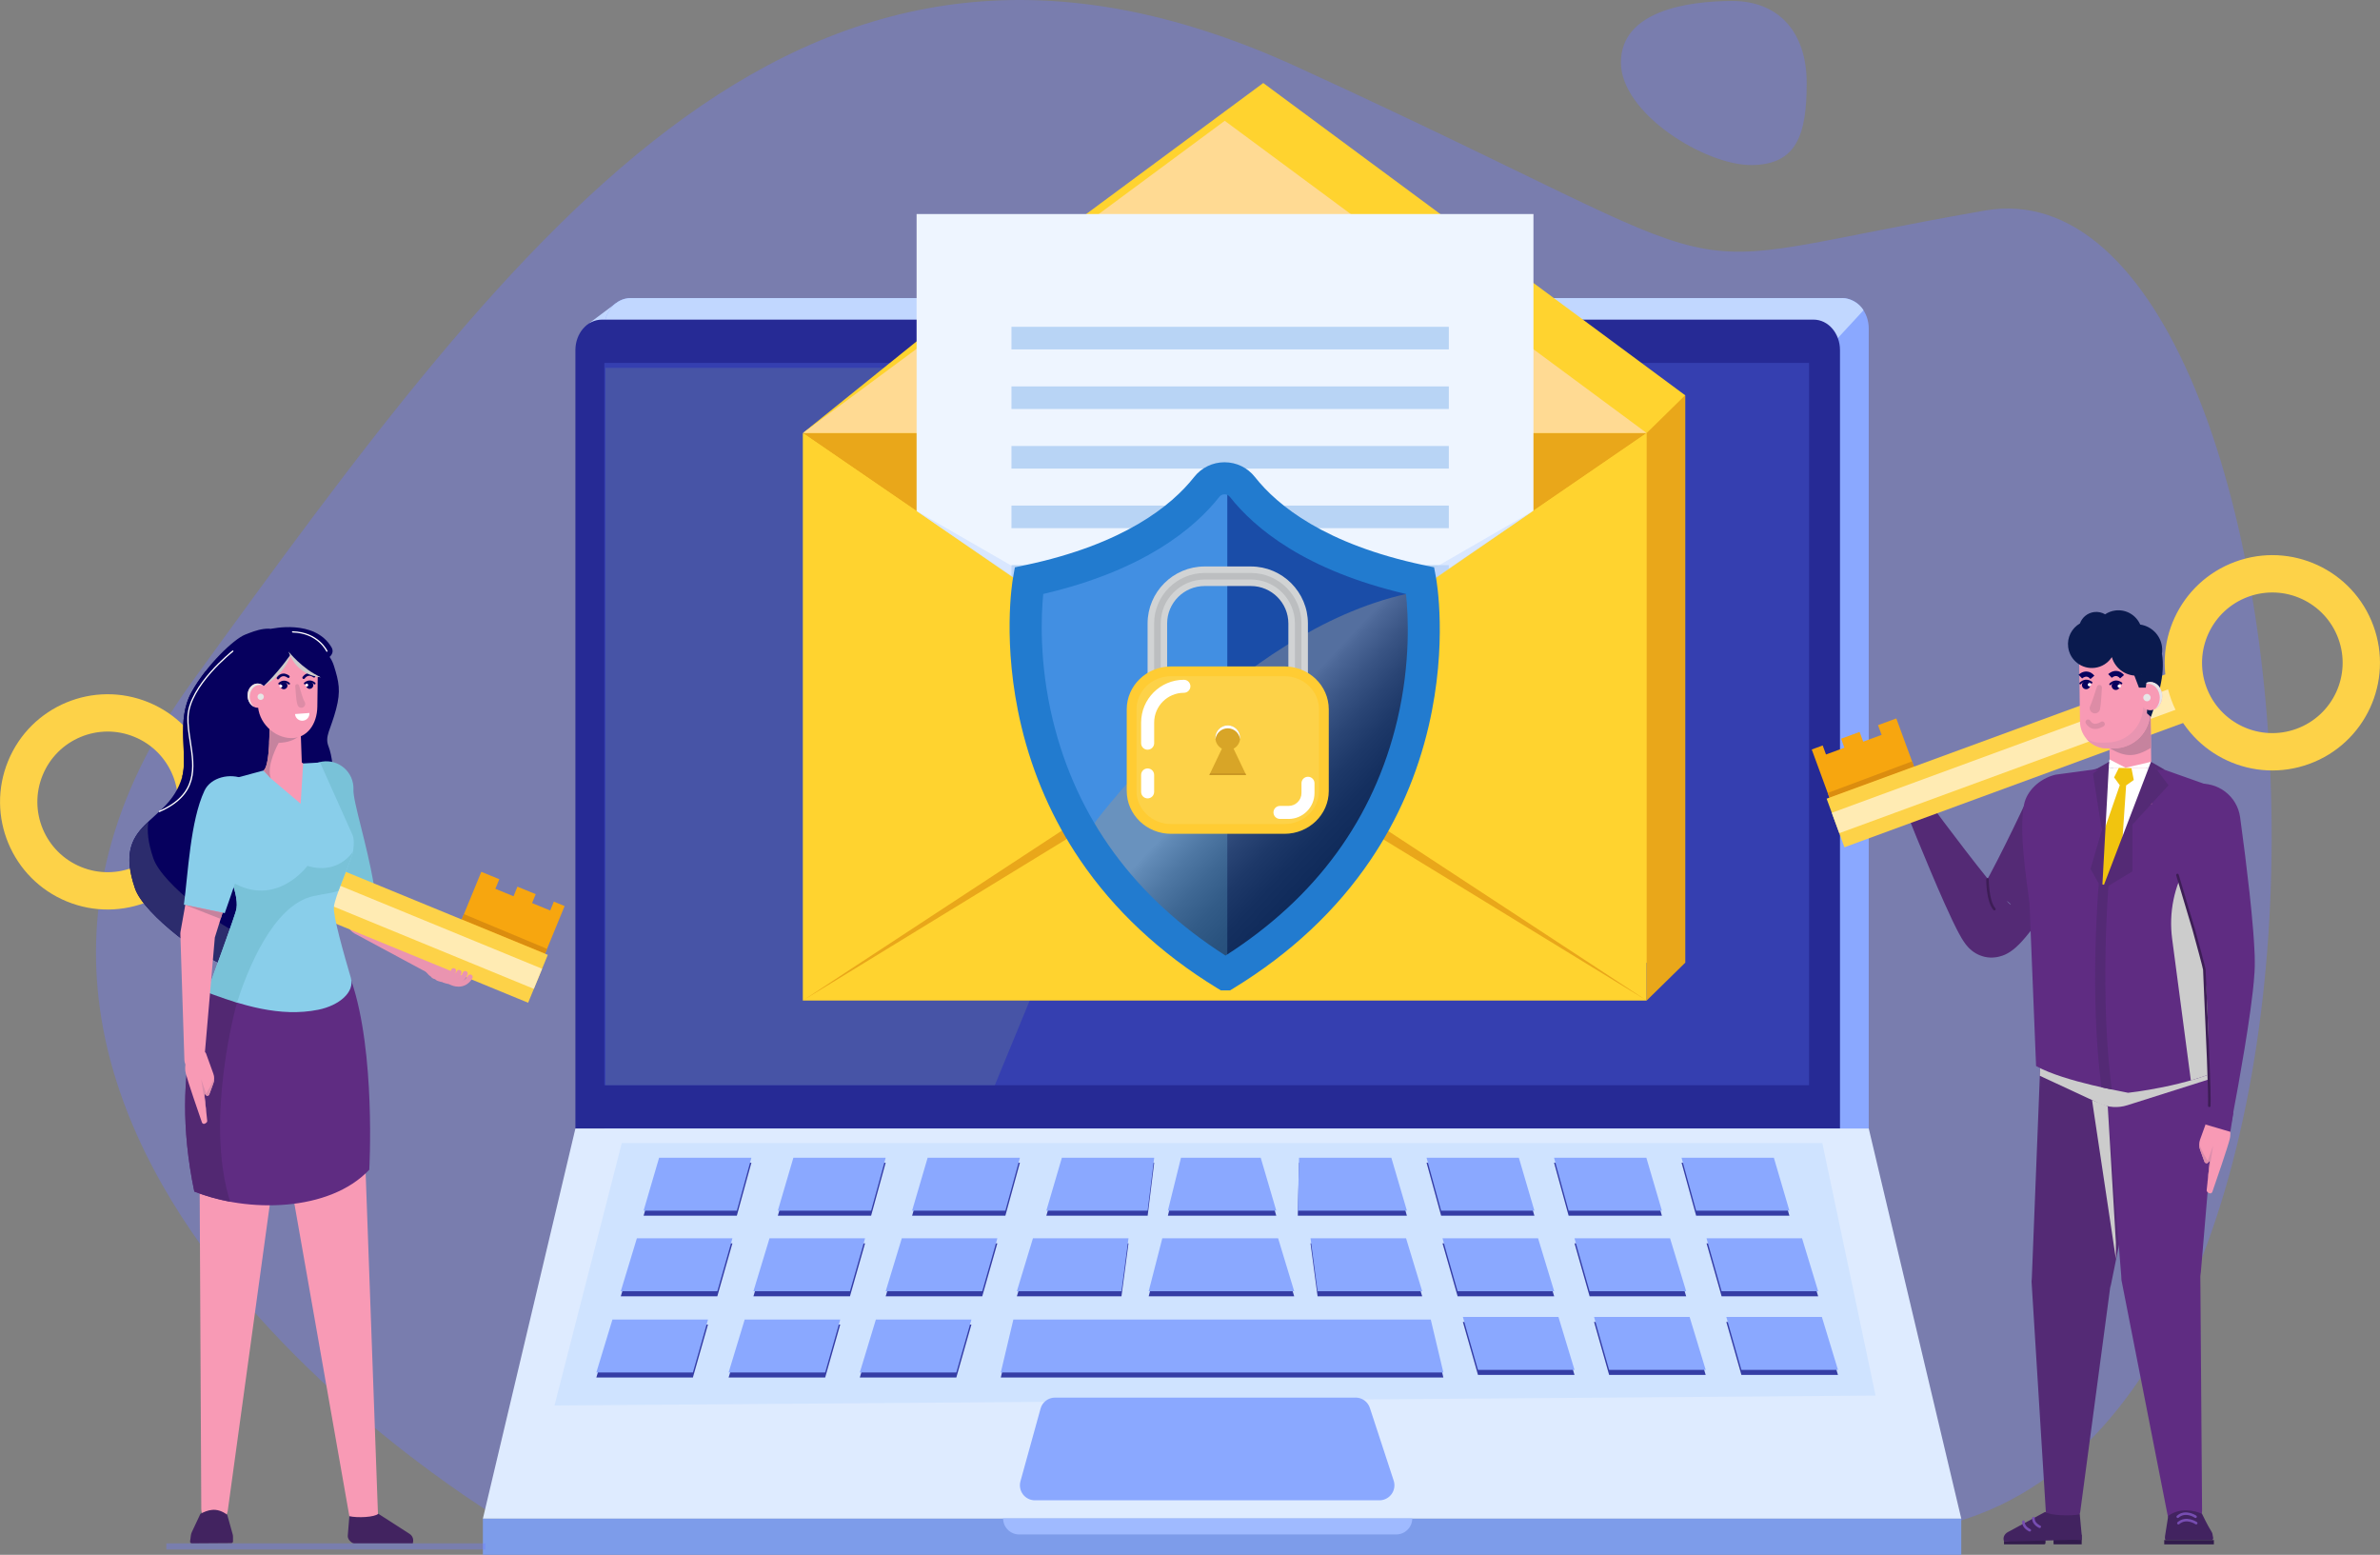
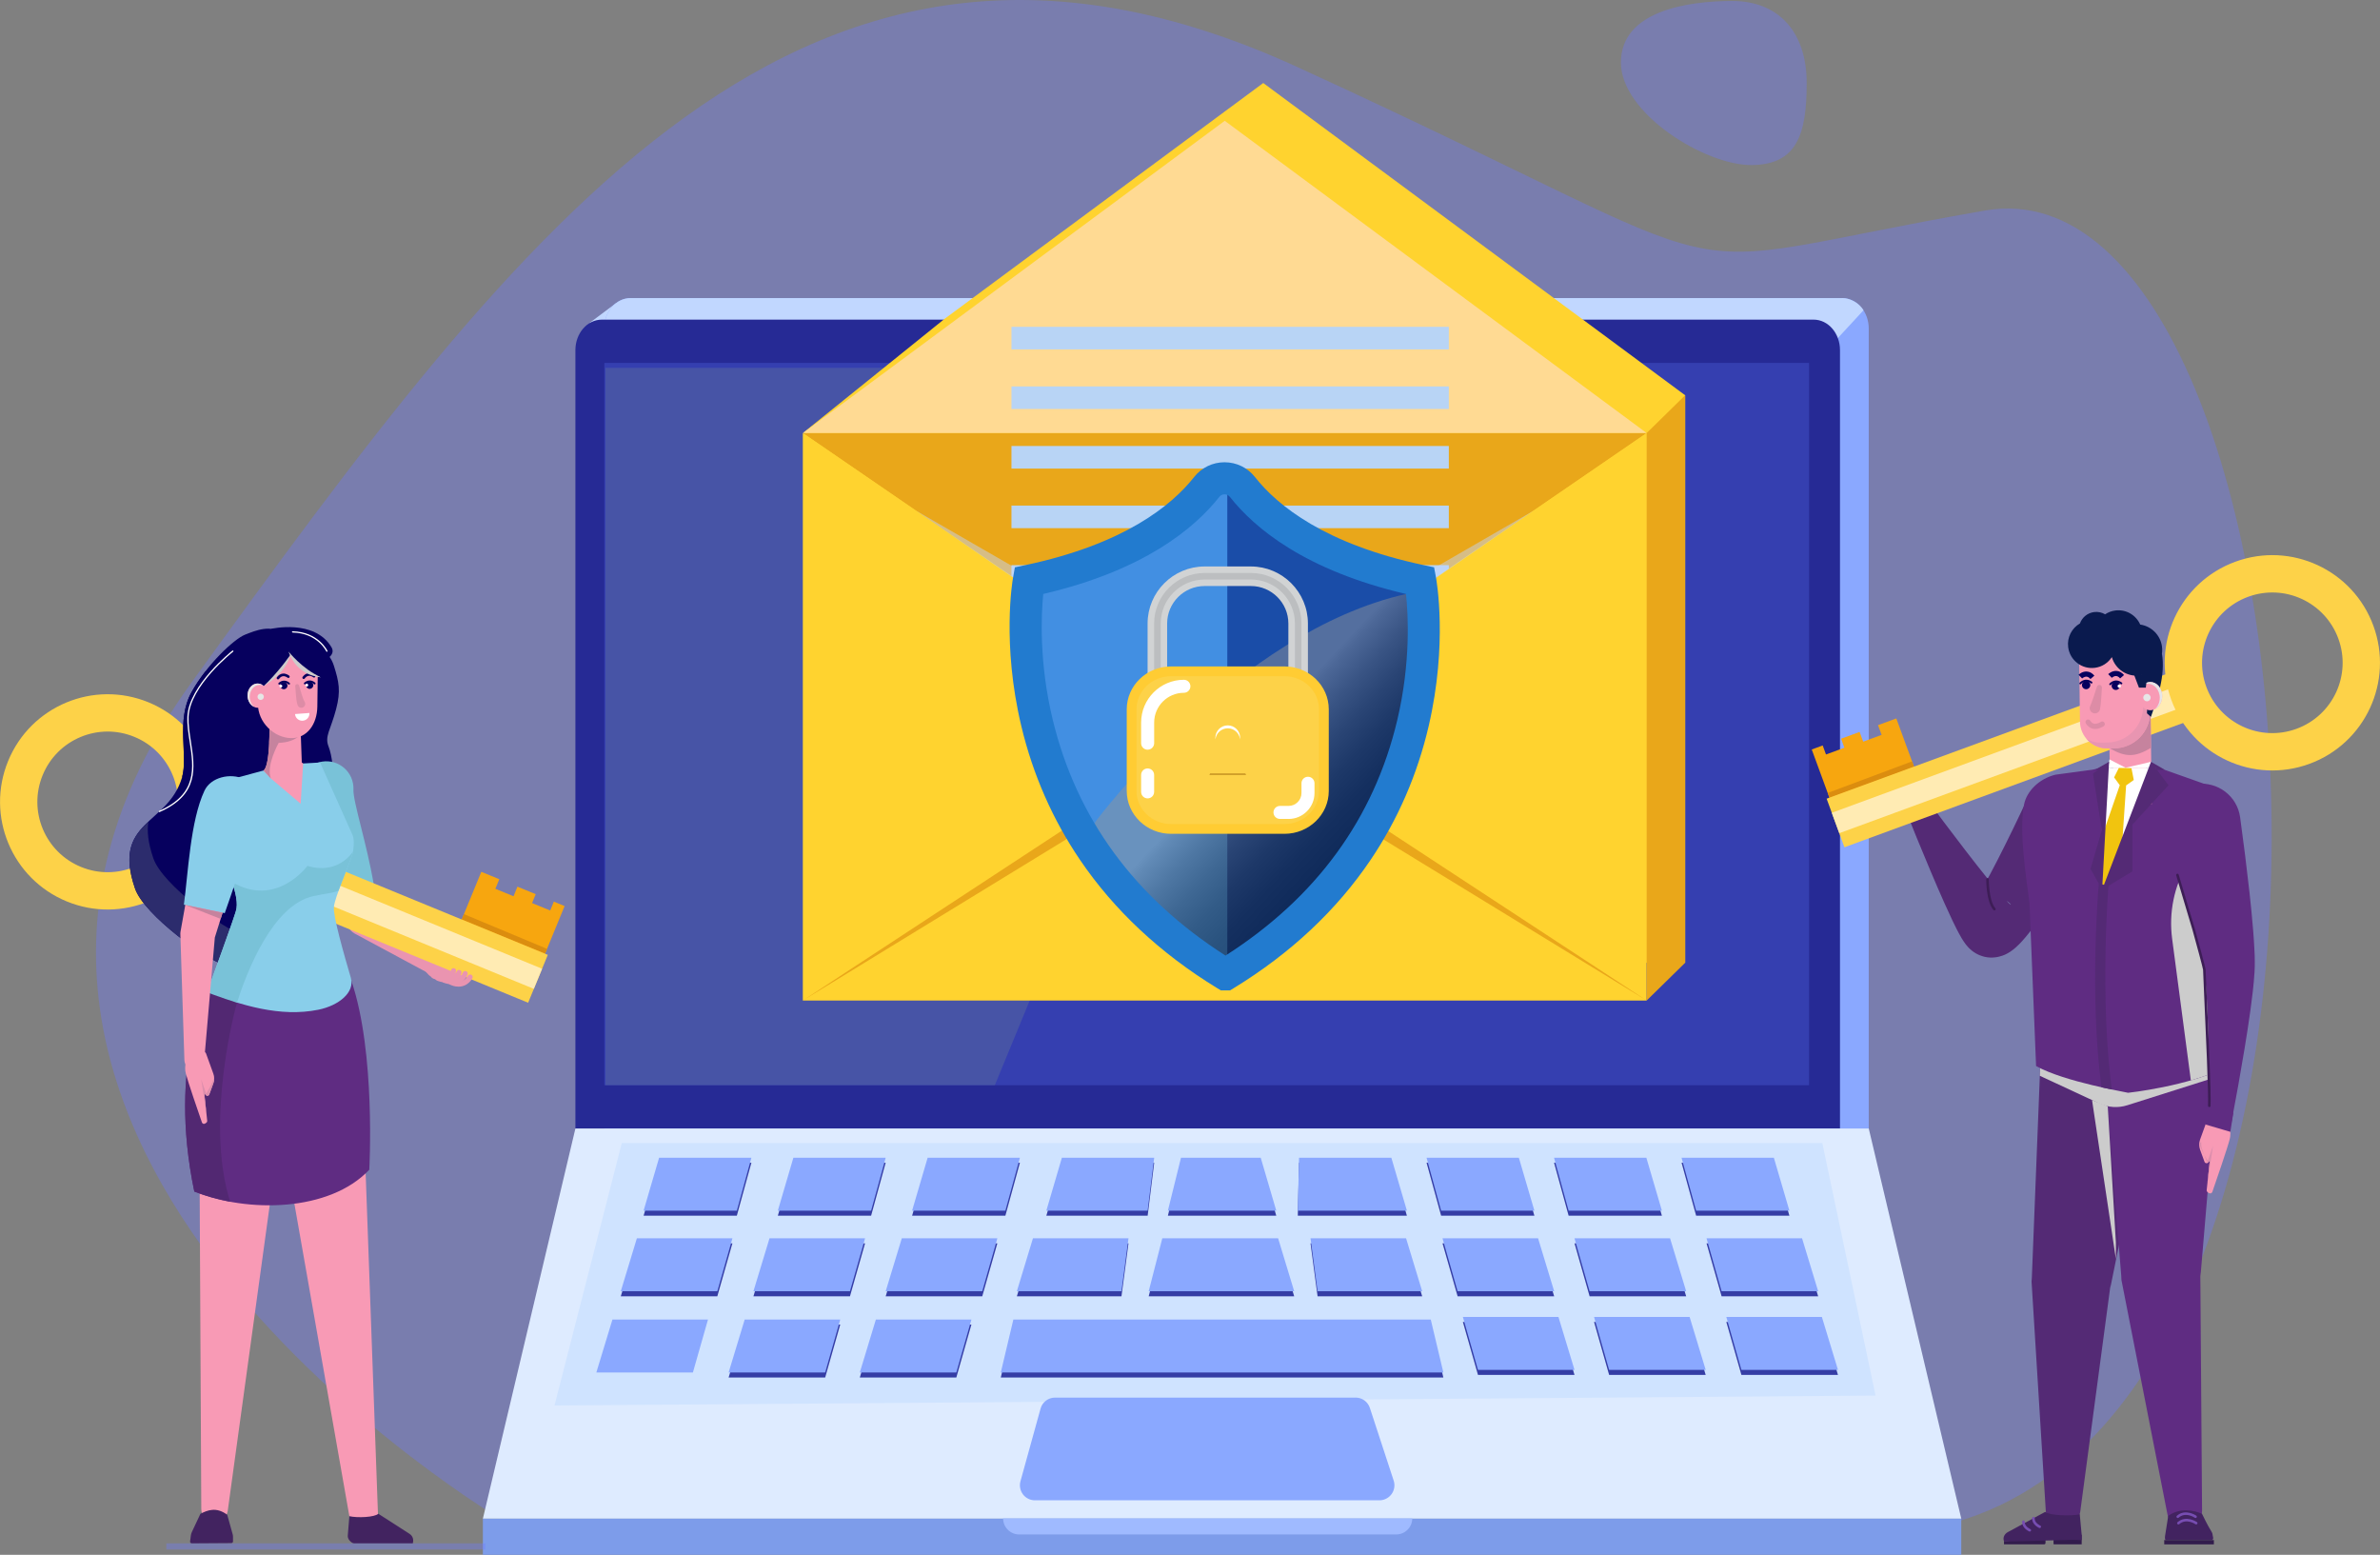
<svg xmlns="http://www.w3.org/2000/svg" viewBox="0 0 731.53 477.77">
  <rect x="0" y="0" width="731.53" height="477.77" fill="#808080" stroke="none" />
  <defs>
    <style>
      .cls-1 {
        fill: #6d8192;
        opacity: .32;
      }

      .cls-1, .cls-2 {
        mix-blend-mode: screen;
      }

      .cls-3 {
        fill: #f89ab5;
      }

      .cls-4 {
        fill: #f7a60f;
      }

      .cls-5 {
        fill: #06005e;
      }

      .cls-6 {
        fill: #eef5ff;
      }

      .cls-7 {
        fill: #f1c40f;
      }

      .cls-8 {
        fill: #e895b1;
      }

      .cls-9 {
        fill: #ea94b0;
      }

      .cls-10 {
        fill: #fff;
      }

      .cls-11 {
        fill: #ffda93;
      }

      .cls-12 {
        fill: #ffebb3;
      }

      .cls-13 {
        fill: #e9a71a;
      }

      .cls-14 {
        fill: #fc3;
      }

      .cls-15 {
        fill: #ffd32f;
      }

      .cls-16 {
        fill: #fdd248;
      }

      .cls-17 {
        fill: #7d9cea;
      }

      .cls-18 {
        fill: #8aa8ff;
      }

      .cls-19 {
        fill: #9fbaff;
      }

      .cls-20 {
        fill: #89ceea;
      }

      .cls-21 {
        fill: #b8d4f5;
      }

      .cls-22, .cls-23 {
        fill: #c1d7ff;
      }

      .cls-24 {
        fill: #321c4c;
      }

      .cls-25 {
        fill: #bcbec0;
      }

      .cls-26 {
        fill: #d8a527;
      }

      .cls-27 {
        fill: #db8d0f;
      }

      .cls-28 {
        fill: #cfe3ff;
      }

      .cls-29 {
        fill: #d1d3d4;
      }

      .cls-30 {
        fill: #c49222;
      }

      .cls-31 {
        fill: #c6839e;
      }

      .cls-32 {
        fill: #dd8eac;
      }

      .cls-33 {
        fill: #dd8ca6;
      }

      .cls-34 {
        fill: #deebff;
      }

      .cls-35 {
        fill: #227bcf;
      }

      .cls-36 {
        fill: #428fe2;
      }

      .cls-37 {
        fill: #422360;
      }

      .cls-38 {
        fill: #0a1a4e;
      }

      .cls-39 {
        fill: #1a4da8;
      }

      .cls-40 {
        fill: #542a75;
      }

      .cls-41, .cls-42 {
        fill: #6d79ff;
      }

      .cls-43 {
        fill: #2c2c6d;
      }

      .cls-44 {
        fill: #353fb0;
      }

      .cls-45 {
        fill: #353da5;
      }

      .cls-46 {
        fill: #3d1d56;
      }

      .cls-47 {
        fill: #262a95;
      }

      .cls-48 {
        fill: #5f2c82;
      }

      .cls-49 {
        fill: #774db2;
      }

      .cls-50 {
        fill: #79c2d8;
      }

      .cls-51 {
        fill: #522872;
      }

      .cls-52 {
        fill: #ccc;
      }

      .cls-52, .cls-53 {
        mix-blend-mode: multiply;
      }

      .cls-53 {
        fill: #e6e6e6;
      }

      .cls-2 {
        fill: url(#linear-gradient);
      }

      .cls-2, .cls-23 {
        opacity: .47;
      }

      .cls-54, .cls-42 {
        opacity: .36;
      }

      .cls-55 {
        isolation: isolate;
      }
    </style>
    <linearGradient id="linear-gradient" x1="922.05" y1="-2158.57" x2="877.58" y2="-2210.64" gradientTransform="translate(-641.52 2578.9) rotate(-23.41) scale(1.26 .79) skewX(-15.29)" gradientUnits="userSpaceOnUse">
      <stop offset="0" stop-color="#000" />
      <stop offset=".18" stop-color="#030303" />
      <stop offset=".34" stop-color="#0e0e0e" />
      <stop offset=".5" stop-color="#212121" />
      <stop offset=".65" stop-color="#3b3b3b" />
      <stop offset=".8" stop-color="#5c5c5c" />
      <stop offset=".95" stop-color="#848484" />
      <stop offset="1" stop-color="#969696" />
    </linearGradient>
  </defs>
  <g class="cls-55">
    <g id="_レイヤー_2" data-name="レイヤー 2">
      <g id="_レイヤー_1-2" data-name="レイヤー 1">
        <g>
          <g>
            <path class="cls-42" d="M155.99,468.11S-43.91,351.5,58.89,209.68C161.7,67.86,247.37-48.75,398.73,20.58c151.36,69.34,102.81,63.03,211.33,44.12,108.52-18.91,137.08,400.26-31.41,406.56-168.49,6.3-422.65-3.15-422.65-3.15Z" />
            <path class="cls-42" d="M555.32,25.51c0,15.67-2.94,25.21-17.13,25.21s-39.98-15.85-39.98-31.52S518.27,.3,532.47,.3s22.85,9.55,22.85,25.21Z" />
          </g>
          <g>
            <g>
              <polygon class="cls-22" points="181.14 99.29 189.33 93.16 185.09 100.96 181.14 99.29" />
              <path class="cls-18" d="M193.81,91.6h372.47c4.48,0,8.11,4.19,8.11,9.37v246.35H185.69s0-7.16,0-7.16V100.97c0-5.17,3.63-9.37,8.11-9.37Z" />
              <path class="cls-22" d="M566.28,91.6H193.81c-4.48,0-8.11,4.19-8.11,9.37v51.65l363.97-32.27,23.1-25c-1.29-2.23-4.12-3.76-6.49-3.76Z" />
              <path class="cls-47" d="M176.86,346.78h388.69s0-239.19,0-239.19c0-5.17-3.63-9.37-8.11-9.37H184.97c-4.48,0-8.11,4.19-8.11,9.37v239.19Z" />
              <rect class="cls-44" x="185.76" y="111.52" width="370.28" height="221.96" />
              <polygon class="cls-1" points="396.63 113.05 186.07 113.05 186.07 333.48 305.77 333.48 396.63 113.05" />
            </g>
            <polygon class="cls-34" points="602.83 466.67 148.42 466.67 176.86 346.78 574.39 346.78 602.83 466.67" />
            <polygon class="cls-28" points="576.48 428.84 170.43 431.9 191.12 351.25 560.12 351.25 576.48 428.84" />
            <rect class="cls-17" x="148.42" y="466.67" width="454.41" height="11.11" />
            <g>
              <polygon class="cls-45" points="311.47 407.03 307.61 423.3 443.64 423.3 439.77 407.03 311.47 407.03" />
              <g>
                <polygon class="cls-45" points="559.98 406.23 564.93 422.5 535.25 422.5 530.61 406.23 559.98 406.23" />
                <polygon class="cls-45" points="519.33 406.23 524.27 422.5 494.59 422.5 489.96 406.23 519.33 406.23" />
                <polygon class="cls-45" points="479.01 406.23 483.95 422.5 454.28 422.5 449.64 406.23 479.01 406.23" />
              </g>
              <g>
-                 <polygon class="cls-45" points="188.24 407.03 183.29 423.3 212.97 423.3 217.61 407.03 188.24 407.03" />
                <polygon class="cls-45" points="228.89 407.03 223.95 423.3 253.63 423.3 258.26 407.03 228.89 407.03" />
                <polygon class="cls-45" points="269.21 407.03 264.27 423.3 293.94 423.3 298.58 407.03 269.21 407.03" />
              </g>
              <g>
                <polygon class="cls-45" points="236.52 382.07 231.58 398.34 261.25 398.34 265.89 382.07 236.52 382.07" />
                <polygon class="cls-45" points="277.18 382.07 272.23 398.34 301.91 398.34 306.55 382.07 277.18 382.07" />
                <polygon class="cls-45" points="317.49 382.07 312.55 398.34 344.7 398.34 346.86 382.07 317.49 382.07" />
              </g>
              <g>
                <polygon class="cls-45" points="195.75 382.07 190.81 398.34 220.48 398.34 225.12 382.07 195.75 382.07" />
                <polygon class="cls-45" points="553.89 382.07 558.84 398.34 529.16 398.34 524.53 382.07 553.89 382.07" />
                <polygon class="cls-45" points="513.32 382.07 518.27 398.34 488.59 398.34 483.95 382.07 513.32 382.07" />
                <polygon class="cls-45" points="472.75 382.07 477.7 398.34 448.02 398.34 443.38 382.07 472.75 382.07" />
                <polygon class="cls-45" points="432.18 382.07 437.13 398.34 404.98 398.34 402.81 382.07 432.18 382.07" />
                <polygon class="cls-45" points="392.85 382.07 397.79 398.34 353.07 398.34 357.25 382.07 392.85 382.07" />
              </g>
              <g>
                <polygon class="cls-45" points="202.59 357.29 197.82 373.57 226.48 373.57 230.96 357.29 202.59 357.29" />
                <polygon class="cls-45" points="243.86 357.29 239.08 373.57 267.75 373.57 272.23 357.29 243.86 357.29" />
                <polygon class="cls-45" points="285.13 357.29 280.35 373.57 309.02 373.57 313.49 357.29 285.13 357.29" />
                <polygon class="cls-45" points="326.39 357.29 321.61 373.57 352.75 373.57 354.76 357.29 326.39 357.29" />
                <polygon class="cls-45" points="545.22 357.29 550 373.57 521.33 373.57 516.85 357.29 545.22 357.29" />
                <polygon class="cls-45" points="506.03 357.29 510.81 373.57 482.14 373.57 477.66 357.29 506.03 357.29" />
                <polygon class="cls-45" points="466.84 357.29 471.62 373.57 442.95 373.57 438.47 357.29 466.84 357.29" />
                <polygon class="cls-45" points="427.65 357.29 432.43 373.57 398.9 373.57 399.28 357.29 427.65 357.29" />
                <polygon class="cls-45" points="387.5 357.29 392.28 373.57 358.97 373.57 363 357.29 387.5 357.29" />
              </g>
            </g>
            <g>
              <polygon class="cls-18" points="311.47 405.49 307.61 421.76 443.64 421.76 439.77 405.49 311.47 405.49" />
              <g>
                <polygon class="cls-18" points="559.98 404.68 564.93 420.95 535.25 420.95 530.61 404.68 559.98 404.68" />
                <polygon class="cls-18" points="519.33 404.68 524.27 420.95 494.59 420.95 489.96 404.68 519.33 404.68" />
                <polygon class="cls-18" points="479.01 404.68 483.95 420.95 454.28 420.95 449.64 404.68 479.01 404.68" />
              </g>
              <g>
                <polygon class="cls-18" points="188.24 405.49 183.29 421.76 212.97 421.76 217.61 405.49 188.24 405.49" />
                <polygon class="cls-18" points="228.89 405.49 223.95 421.76 253.63 421.76 258.26 405.49 228.89 405.49" />
                <polygon class="cls-18" points="269.21 405.49 264.27 421.76 293.94 421.76 298.58 405.49 269.21 405.49" />
              </g>
              <g>
                <polygon class="cls-18" points="236.52 380.52 231.58 396.79 261.25 396.79 265.89 380.52 236.52 380.52" />
                <polygon class="cls-18" points="277.18 380.52 272.23 396.79 301.91 396.79 306.55 380.52 277.18 380.52" />
                <polygon class="cls-18" points="317.49 380.52 312.55 396.79 344.7 396.79 346.86 380.52 317.49 380.52" />
              </g>
              <g>
                <polygon class="cls-18" points="195.75 380.52 190.81 396.79 220.48 396.79 225.12 380.52 195.75 380.52" />
                <polygon class="cls-18" points="553.89 380.52 558.84 396.79 529.16 396.79 524.53 380.52 553.89 380.52" />
                <polygon class="cls-18" points="513.32 380.52 518.27 396.79 488.59 396.79 483.95 380.52 513.32 380.52" />
                <polygon class="cls-18" points="472.75 380.52 477.7 396.79 448.02 396.79 443.38 380.52 472.75 380.52" />
                <polygon class="cls-18" points="432.18 380.52 437.13 396.79 404.98 396.79 402.81 380.52 432.18 380.52" />
                <polygon class="cls-18" points="392.85 380.52 397.79 396.79 353.07 396.79 357.25 380.52 392.85 380.52" />
              </g>
              <g>
                <polygon class="cls-18" points="202.59 355.75 197.82 372.02 226.48 372.02 230.96 355.75 202.59 355.75" />
                <polygon class="cls-18" points="243.86 355.75 239.08 372.02 267.75 372.02 272.23 355.75 243.86 355.75" />
                <polygon class="cls-18" points="285.13 355.75 280.35 372.02 309.02 372.02 313.49 355.75 285.13 355.75" />
                <polygon class="cls-18" points="326.39 355.75 321.61 372.02 352.75 372.02 354.76 355.75 326.39 355.75" />
                <polygon class="cls-18" points="545.22 355.75 550 372.02 521.33 372.02 516.85 355.75 545.22 355.75" />
                <polygon class="cls-18" points="506.03 355.75 510.81 372.02 482.14 372.02 477.66 355.75 506.03 355.75" />
                <polygon class="cls-18" points="466.84 355.75 471.62 372.02 442.95 372.02 438.47 355.75 466.84 355.75" />
                <polygon class="cls-18" points="427.65 355.75 432.43 372.02 398.9 372.02 399.28 355.75 427.65 355.75" />
                <polygon class="cls-18" points="387.5 355.75 392.28 372.02 358.97 372.02 363 355.75 387.5 355.75" />
              </g>
            </g>
            <path class="cls-18" d="M416.67,429.46c1.99,0,3.76,1.28,4.38,3.18l7.32,22.34c.46,1.41,.22,2.95-.65,4.14-.87,1.2-2.26,1.91-3.74,1.91h-105.88c-1.44,0-2.8-.67-3.67-1.82-.87-1.15-1.16-2.64-.78-4.02l6.18-22.34c.55-2,2.37-3.38,4.45-3.38h92.37Z" />
            <path class="cls-19" d="M434.08,466.58c0,2.73-2.21,4.94-4.94,4.94h-115.88c-2.73,0-4.94-2.21-4.94-4.94h125.75Z" />
          </g>
        </g>
        <g>
          <path class="cls-24" d="M631.16,471.63h8.5c.08,0,.15,.07,.15,.15v2.78h-8.66v-2.93h0Z" transform="translate(1270.99 946.19) rotate(180)" />
          <path class="cls-24" d="M615.96,474.56h12.35c.23,0,.41-.18,.41-.41v-2.52l-12.76,2.09v.84Z" />
          <path class="cls-40" d="M627.49,317.61l-2.98,75.19-.08,1.02,4.37,70.4c.18,2.93,2.71,5.17,5.64,4.98,2.58-.16,4.62-2.14,4.95-4.61l9.34-69.92-.08,1.02,14.95-73.75c2-9.87-4.38-19.5-14.26-21.5-9.87-2-19.5,4.38-21.5,14.26-.19,.94-.31,1.97-.35,2.9Z" />
          <path class="cls-48" d="M646.14,319.54l5.86,72.54,.06,1.25,14.13,71.96c.57,2.91,3.4,4.81,6.31,4.24,2.58-.51,4.36-2.78,4.34-5.31l-.54-73.34,.06,1.25,6.14-72.51c.85-10.04-6.6-18.87-16.64-19.72-10.04-.85-18.87,6.6-19.72,16.64-.08,.98-.08,2.06,0,3.01Z" />
          <path class="cls-37" d="M628.62,464.59l-11.47,6.2c-.99,.54-1.5,1.52-1.28,2.5l.1,.43,21.1-.54,2.77,.07v-1.61l-.59-6.29c-2.95,.57-9.29,.34-10.61-.75Z" />
          <path class="cls-37" d="M666.44,465.82c-.96,6.61-1.52,7.45-.4,7.42h13.63c.37,0,.65-.31,.59-.64-.49-2.86,.08-.14-3.44-7.43-2.42-1.03-6.69-2.01-10.38,.65Z" />
          <path class="cls-49" d="M626.95,469.55c.15,0,.3-.09,.36-.24,.09-.2,0-.43-.21-.52-.02,0-1.8-.8-1.7-2.25,.02-.22-.15-.41-.37-.42-.2-.02-.41,.15-.42,.37-.14,2.01,2.08,2.99,2.17,3.03,.05,.02,.1,.03,.16,.03Z" />
          <path class="cls-49" d="M623.89,470.63c.15,0,.3-.09,.36-.24,.09-.2,0-.43-.21-.52-.02,0-1.8-.8-1.7-2.25,.02-.22-.15-.41-.37-.42-.2-.02-.41,.15-.42,.37-.14,2.01,2.08,2.99,2.17,3.03,.05,.02,.1,.03,.16,.03Z" />
          <rect class="cls-24" x="665.21" y="473.24" width="15.26" height="1.33" transform="translate(1345.68 947.81) rotate(180)" />
          <path class="cls-49" d="M675.04,468.44c.12,0,.25-.06,.32-.17,.13-.18,.08-.43-.1-.55-.03-.02-3.31-2.26-5.95,.03-.17,.14-.18,.39-.04,.56,.14,.17,.39,.18,.56,.04,2.18-1.89,4.96,0,4.98,.03,.07,.05,.15,.07,.23,.07Z" />
          <path class="cls-49" d="M669.37,466.46c.09,0,.18-.03,.26-.1,2.17-1.88,4.87-.05,4.98,.03,.18,.13,.43,.08,.55-.1,.12-.18,.08-.43-.1-.55-.03-.02-3.31-2.26-5.95,.03-.17,.14-.18,.39-.04,.56,.08,.09,.19,.14,.3,.14Z" />
          <path class="cls-40" d="M623.29,245.14c-2.97,6.37-6.11,12.86-9.3,19.1-1.6,3.12-3.24,6.22-4.88,9.09-.41,.71-.82,1.4-1.21,2.05-.39,.64-.78,1.25-1.06,1.66-.12,.19-.24,.35-.13,.28,.07-.04,.18-.14,.62-.44,.09-.06,.29-.19,.44-.27,.24-.14,.42-.23,.8-.4l.26-.11,.35-.13c.26-.09,.45-.15,.84-.24,.37-.09,.64-.14,1.18-.2,.24-.02,.49-.04,.73-.04,.07,0,.3,0,.57,0,.25,.01,.5,.03,.75,.07,.25,.03,.5,.08,.74,.13,.27,.06,.33,.08,.5,.12,.29,.08,.58,.18,.86,.29l.32,.14,.25,.11c.16,.08,.32,.16,.48,.25,.23,.13,.39,.23,.58,.36,.17,.12,.24,.17,.36,.26,.38,.31,.51,.46,.6,.56,.16,.2,.13,.22,.08,.21-.11-.03-.35-.24-.58-.46-.99-.95-2.15-2.28-3.26-3.58-1.12-1.32-2.24-2.69-3.36-4.08-2.24-2.78-4.45-5.62-6.66-8.48-4.41-5.73-8.77-11.54-13.08-17.37h0c-1.14-1.55-3.31-1.88-4.85-.74-1.3,.96-1.73,2.65-1.16,4.08,2.71,6.8,5.47,13.55,8.32,20.31,1.43,3.38,2.88,6.76,4.4,10.15,.76,1.7,1.54,3.4,2.36,5.12,.84,1.74,1.66,3.43,2.81,5.39,.31,.5,.62,1.01,1.1,1.66,.25,.33,.52,.69,1.01,1.2,.25,.25,.55,.56,1.11,1,.17,.13,.27,.21,.49,.36,.24,.16,.44,.29,.72,.45,.18,.1,.37,.2,.56,.29l.28,.13,.36,.15c.31,.12,.62,.23,.94,.32,.19,.05,.26,.07,.54,.14,.26,.06,.52,.1,.78,.14,.26,.03,.53,.06,.79,.07,.29,.01,.53,.01,.62,.01,.27,0,.54-.02,.81-.05,.6-.06,.92-.13,1.35-.23,.45-.11,.69-.19,1-.29l.43-.16,.34-.14c.49-.21,.76-.37,1.1-.56,.25-.14,.55-.33,.72-.45,.82-.56,1.26-.96,1.66-1.31,.76-.69,1.25-1.21,1.71-1.7,.89-.97,1.58-1.81,2.24-2.64,.66-.82,1.27-1.62,1.87-2.41,2.36-3.15,4.48-6.21,6.58-9.3,4.17-6.18,8.12-12.28,12.06-18.6,3.47-5.57,1.78-12.9-3.79-16.37-5.57-3.47-12.9-1.78-16.37,3.79-.25,.4-.47,.8-.66,1.21l-.04,.1Z" />
          <g>
            <g>
              <polygon class="cls-4" points="590.35 241.18 582.86 220.77 577.24 222.83 578.34 225.82 572.68 227.9 571.58 224.91 565.89 227 566.9 229.77 561.25 231.84 560.23 229.07 556.87 230.31 564.36 250.72 590.35 241.18" />
              <polygon class="cls-27" points="561.77 243.66 587.7 233.96 588.31 235.62 562.32 245.16 561.77 243.66" />
            </g>
            <rect class="cls-16" x="560.52" y="224.45" width="119.26" height="15.9" transform="translate(1282.41 236.9) rotate(159.85)" />
            <rect class="cls-12" x="560.52" y="229.06" width="119.26" height="6.68" transform="translate(1282.41 236.9) rotate(159.85)" />
            <path class="cls-16" d="M709.84,234.72c17.15-6.29,25.95-25.3,19.65-42.45-6.29-17.15-25.3-25.95-42.45-19.65-17.15,6.29-25.95,25.3-19.65,42.45,6.29,17.15,25.3,25.95,42.45,19.65Zm-18.84-51.33c11.2-4.11,23.61,1.64,27.72,12.84s-1.64,23.61-12.84,27.72c-11.2,4.11-23.61-1.64-27.72-12.84-4.11-11.2,1.64-23.61,12.84-27.72Z" />
          </g>
          <path class="cls-46" d="M613.01,279.77c.09,0,.18-.03,.26-.1,.16-.14,.18-.39,.04-.56-2.04-2.34-2.02-8.81-2.02-8.88,0-.22-.17-.4-.39-.4-.18,0-.4,.17-.4,.39,0,.28-.02,6.84,2.21,9.4,.08,.09,.19,.14,.3,.14Z" />
          <path class="cls-52" d="M681.49,327.18l-.33,3.8-27.3,8.65c-2.83,.9-5.9,.7-8.59-.55l-18.29-8.5,.19-4.48,53.95-1.3,.38,2.38Z" />
          <path class="cls-48" d="M631.79,238.05c-4.96,1.19-8.86,5.04-9.66,9.16-1.61,8.26,.61,22.04,1.67,30.39l2.02,49.98c8.8,4.91,27.77,8.01,28.28,8.22,0,0,18.58-1.97,30.51-8.06l-7.08-42.44c-.48-2.87-.54-5.8-.17-8.69l4.38-34.25-16.25-5.75-2.03-.49h-.87c-.49,4.15-4.01,7.19-8.3,7.17-4.29-.02-7.82-3.27-8.27-7.44l-2.88,.67-11.35,1.53Z" />
          <rect class="cls-3" x="648.32" y="204" width="12.78" height="43.16" transform="translate(1312.32 442.58) rotate(179.25)" />
          <path class="cls-31" d="M648.51,229.97c4.84,2.75,7.65,2.79,12.65-.17l-.15-11.16-12.5,11.32Z" />
          <path class="cls-3" d="M639.31,221.72c.06,4.63,3.86,8.33,8.49,8.27l2.07-.03c6.16-.08,11.09-5.14,11.01-11.3l-.23-17.62-21.61,.28,.27,20.4Z" />
          <path class="cls-8" d="M645.65,228.21l2.07-.03c6.16-.08,11.09-5.14,11.01-11.3l-.21-15.81,2.13-.03,.23,17.62c.08,6.16-4.85,11.22-11.01,11.3l-2.07,.03c-2.58,.03-4.91-1.11-6.47-2.92,1.27,.74,2.74,1.16,4.32,1.14Z" />
          <g>
            <path class="cls-5" d="M651.57,210.42c.17,.69-.24,1.38-.93,1.56-.69,.17-1.38-.24-1.56-.93-.17-.69,.24-1.38,.93-1.56,.69-.17,1.38,.24,1.56,.93Z" />
            <path class="cls-5" d="M642.45,210.19c.17,.69-.24,1.38-.93,1.56-.69,.17-1.38-.24-1.56-.93-.17-.69,.24-1.38,.93-1.56,.69-.17,1.38,.24,1.56,.93Z" />
            <path class="cls-5" d="M651.66,208.46l1.2-1.03c-.69-.81-1.49-1.23-2.37-1.27-1.37-.05-2.39,.89-2.5,1l1.11,1.12-.56-.56,.55,.57s.61-.58,1.33-.55c.42,.02,.83,.26,1.22,.72Z" />
            <path class="cls-5" d="M642.54,208.65l1.2-1.03c-.69-.81-1.49-1.23-2.37-1.27-1.37-.07-2.39,.89-2.5,1l1.11,1.12-.56-.56,.55,.57s.61-.57,1.33-.55c.42,.02,.83,.26,1.22,.72Z" />
            <path class="cls-33" d="M644.52,211.03l-.99,3.03-.52,1.49c-.18,.48-.36,1-.54,1.36-.39,.79-.07,1.75,.73,2.14,.79,.39,1.75,.07,2.14-.73,.06-.13,.11-.26,.13-.39v-.06c.14-.65,.18-1.17,.24-1.72l.14-1.62,.22-3.21c.03-.44-.3-.82-.74-.85-.37-.03-.7,.21-.81,.55v.02Z" />
-             <path class="cls-10" d="M642.71,210.27c.07,.27-.1,.55-.37,.62-.27,.07-.55-.1-.62-.37-.07-.27,.1-.55,.37-.62,.27-.07,.55,.1,.62,.37Z" />
            <path class="cls-10" d="M651.88,210.71c.07,.27-.1,.55-.37,.62-.27,.07-.55-.1-.62-.37-.07-.27,.1-.55,.37-.62,.27-.07,.55,.1,.62,.37Z" />
            <path class="cls-5" d="M639.41,210.31c.09,0,.17-.04,.23-.11,.05-.06,1.27-1.51,3.03-.22,.13,.1,.32,.07,.41-.06,.1-.13,.07-.32-.06-.41-2.22-1.63-3.82,.3-3.84,.32-.1,.13-.08,.31,.04,.42,.05,.04,.12,.07,.19,.07Z" />
            <path class="cls-5" d="M648.6,210.56c.09,0,.17-.04,.23-.11,.05-.06,1.27-1.51,3.03-.22,.13,.1,.32,.07,.41-.06,.1-.13,.07-.32-.06-.41-2.22-1.63-3.82,.3-3.84,.32-.1,.13-.08,.31,.04,.42,.05,.04,.12,.07,.19,.07Z" />
          </g>
          <path class="cls-38" d="M657.82,191.91c-1.28-2.91-4.36-4.75-7.67-4.31-1.15,.15-2.2,.57-3.11,1.17-.99-.58-2.18-.85-3.4-.69-2.05,.27-3.68,1.67-4.34,3.5-2.5,1.44-4.02,4.28-3.61,7.32,.53,4.01,4.21,6.84,8.23,6.31,2.21-.29,4.06-1.54,5.19-3.28,1.06,3.69,4.7,6.15,8.62,5.63,4.32-.57,7.36-4.54,6.79-8.86-.47-3.58-3.28-6.28-6.69-6.78Z" />
          <path class="cls-38" d="M664.5,200.85c1.15,6.7-1.45,14.03-3.39,19.44l-1.21-1.1s.39-5.56-.84-9.89c-1.23-4.33-3.84-5.05-3.84-5.05l9.28-3.4Z" />
          <g>
            <ellipse class="cls-3" cx="660.94" cy="213.92" rx="3.65" ry="4.33" />
            <path class="cls-53" d="M663.77,213.61c-.39-2.35-2.31-3.88-4.28-3.42-.26,.06-.51,.16-.75,.28,.43-.39,.93-.69,1.5-.82,1.98-.46,3.9,1.07,4.28,3.42,.34,2.03-.59,4.01-2.12,4.81,1.07-.97,1.65-2.6,1.38-4.27Z" />
          </g>
          <polygon class="cls-40" points="661.15 234.1 665.5 236.61 659.21 236.61 661.15 234.1" />
          <polygon class="cls-40" points="648.26 234.1 643.81 236.61 650.1 236.61 648.26 234.1" />
          <polygon class="cls-10" points="662.6 236.11 646.13 273.36 646.03 235.85 662.6 236.11" />
          <polygon class="cls-7" points="655.12 235.95 655.85 239.68 653.5 241.35 652.21 260.26 646.13 273.32 646.09 257.06 651.55 241.29 649.8 238.88 651.3 235.89 655.12 235.95" />
          <polygon class="cls-40" points="661.14 234.1 666.53 241.3 655.41 253.42 655.41 267.79 646.13 273.36 661.14 234.1" />
          <polygon class="cls-10" points="661.14 234.1 653.33 235.92 648.38 233.36 647.96 235.89 660.38 236.08 661.14 234.1" />
          <polygon class="cls-40" points="648.26 234.1 643.3 237.73 646.03 255.11 642.56 267.02 646.13 273.36 648.26 234.1" />
          <path class="cls-40" d="M645.92,334.12l3.18,.68c-3.73-27.9-1.1-62.34-1.02-62.61l-2.97-.65c-.07,.27-2.98,34.21,.81,62.58Z" />
          <path class="cls-52" d="M673.39,331.99l-5.75-43.51c-1.06-8.02,.6-16.16,4.7-23.13l10.75-18.24,2.94,1.68-7.86,26.08c-1.24,4.12-1.58,8.46-.98,12.72l7.38,40.3c-3.08,1.57-8.58,3.33-11.18,4.11Z" />
          <path class="cls-48" d="M665.44,256.53c2.36,7.12,4.67,14.41,6.83,21.61,1.08,3.61,2.13,7.22,3.08,10.79,.25,.9,.48,1.78,.69,2.66,.23,.88,.45,1.77,.64,2.61l.3,1.28,.24,1.19c.18,.78,.28,1.6,.4,2.41,.44,3.38,.65,7.18,.84,10.91,.18,3.75,.28,7.55,.37,11.35,.16,7.6,.21,15.26,.18,22.88v.02c0,1.91,1.53,3.46,3.44,3.47,1.69,0,3.1-1.2,3.41-2.81,1.45-7.58,2.8-15.14,4.06-22.78,.62-3.82,1.23-7.64,1.76-11.52,.52-3.9,1.04-7.74,1.29-12,.04-1.1,.11-2.19,.07-3.31l-.03-1.66-.07-1.56c-.04-1.06-.11-2.06-.17-3.06-.06-1.01-.14-2.01-.22-3-.32-3.97-.71-7.86-1.13-11.73-.86-7.77-1.82-15.4-2.89-23.17-.91-6.51-6.92-11.06-13.43-10.16-6.51,.91-11.06,6.92-10.16,13.43,.1,.71,.26,1.39,.47,2.05l.03,.08Z" />
          <path class="cls-3" d="M682.33,342.09c1.08,.3,1.96,1.09,2.37,2.14,.53,1.37,1.18,3.67,.65,5.78-.7,2.78-4.27,13.13-5.35,16.24-.07,.21-.24,.38-.45,.44-.21,.07-.44,.03-.63-.09l-.36-.25c-.21-.15-.33-.4-.3-.66l.97-9.1-.51,.62c-.15,.18-.39,.27-.62,.23-.23-.04-.43-.2-.51-.42l-1.35-3.7c-.38-1.03-.38-2.15,0-3.18l2.46-6.79s1.28-1.91,3.65-1.26Z" />
-           <path class="cls-32" d="M675.99,351.2c.28,1.97,2.61,5.5,2.61,5.5l1.63-4.69s-1.73,11.31-1.73,11.38l.58-5.42,.15-1.38-.51,.62c-.15,.18-.39,.27-.62,.23s-.43-.2-.51-.42l-1.35-3.7c-.25-.68-.32-1.4-.24-2.11Z" />
+           <path class="cls-32" d="M675.99,351.2c.28,1.97,2.61,5.5,2.61,5.5l1.63-4.69s-1.73,11.31-1.73,11.38l.58-5.42,.15-1.38-.51,.62s-.43-.2-.51-.42l-1.35-3.7c-.25-.68-.32-1.4-.24-2.11Z" />
          <polygon class="cls-52" points="643.02 338.04 650.35 386.88 650.35 381.8 647.85 339.94 643.02 338.04" />
          <polygon class="cls-38" points="656.33 208.4 657.44 211.31 659.55 211.31 659.98 207.58 655.85 207.14 656.33 208.4" />
          <polygon class="cls-48" points="686.46 341.93 685.53 347.8 677.89 345.55 678.43 339.8 686.46 341.93" />
          <path class="cls-46" d="M679.06,340.2c.21,0,.38-.16,.39-.38,.19-3.81-.68-22.92-1.2-34.34-.18-4.03-.33-7.21-.32-7.45,.02-.07,.08-.37-3.22-12.31l-5.06-16.95c-.06-.21-.28-.33-.49-.27-.21,.06-.33,.28-.27,.49l5.06,16.94c1.26,4.55,3.15,11.53,3.2,12.06-.02,.04,0,.57,.32,7.52,.48,10.66,1.39,30.5,1.2,34.27-.01,.22,.16,.4,.38,.41,0,0,.01,0,.02,0Z" />
          <path class="cls-53" d="M658.77,214.37c0,.63,.51,1.13,1.13,1.13s1.13-.51,1.13-1.13-.51-1.13-1.13-1.13-1.13,.51-1.13,1.13Z" />
          <path class="cls-33" d="M643.98,224c1.4,0,2.58-.83,2.64-.87,.36-.25,.44-.75,.19-1.1-.25-.36-.74-.44-1.1-.19h0s-1.1,.75-2.07,.54c-.46-.1-.84-.4-1.16-.92-.23-.37-.71-.49-1.09-.27-.37,.23-.49,.71-.27,1.09,.55,.91,1.29,1.46,2.2,1.65,.22,.05,.45,.07,.66,.07Z" />
        </g>
        <g>
          <path class="cls-5" d="M84.03,195.16s6.19-1.96,9.41,.44c3.22,2.4,7.63,4.02,9.19,8.98,1.56,4.95,2.15,7.74,.68,13.33-1.7,6.48-3.58,8.28-2.33,11.47,2.33,5.98,1.33,18.16,1.33,18.16l-1.11,7.55-11.09-18.06-12.92-37.95,6.84-3.91Z" />
          <path class="cls-9" d="M106.92,240.55l10.09,40.2-2.17-2.86,20.8,16.41c1.32,1.04,1.55,2.96,.51,4.29-.93,1.18-2.56,1.49-3.84,.8l-23.34-12.54c-.9-.48-1.55-1.26-1.89-2.14l-.28-.72-14.9-38.67c-1.57-4.07,.46-8.64,4.53-10.21,4.07-1.57,8.64,.46,10.21,4.53,.11,.29,.21,.62,.29,.92Z" />
          <path class="cls-50" d="M108.64,242.6c.17-5.38-4.53-9.34-9.59-8.57-4.02,.6-7.81,4.17-6.91,10.18,.83,5.5,4.42,17.72,11.46,32.18l11.26-4.68c-2.11-12.51-6.37-25.34-6.23-29.11Z" />
          <path class="cls-9" d="M142.02,300.45h.75c.22,0,.42-.12,.53-.31,.11-.19,.11-.42,0-.61l-1.86-3.16c-.51-.87-1.32-1.54-2.28-1.88l-6.32-2.24s-2.2-.22-3.11,2c-.37,.91-.31,1.95,.17,2.81,.39,.69,.98,1.61,1.77,2.42,.94,.97,2.25,1.47,3.59,1.39l6.76-.41Z" />
          <g>
            <g>
              <polygon class="cls-4" points="139.67 288.01 147.94 267.9 153.47 270.17 152.26 273.12 157.84 275.41 159.04 272.46 164.66 274.77 163.54 277.5 169.11 279.79 170.23 277.06 173.54 278.42 165.28 298.53 139.67 288.01" />
              <polygon class="cls-27" points="168.14 291.57 142.6 280.9 141.92 282.53 167.53 293.05 168.14 291.57" />
            </g>
            <rect class="cls-16" x="50.59" y="270.16" width="119.26" height="15.9" transform="translate(113.96 -21.02) rotate(22.34)" />
            <rect class="cls-12" x="50.59" y="274.77" width="119.26" height="6.68" transform="translate(113.96 -21.02) rotate(22.34)" />
            <path class="cls-16" d="M63.68,258.98c6.94-16.9-1.13-36.22-18.02-43.16-16.9-6.94-36.22,1.13-43.16,18.02-6.94,16.9,1.13,36.22,18.02,43.16,16.9,6.94,36.22-1.13,43.16-18.02Zm-10.61-4.36c-4.53,11.04-17.16,16.31-28.19,11.77-11.04-4.53-16.31-17.16-11.77-28.19,4.53-11.04,17.16-16.31,28.19-11.77,11.04,4.53,16.31,17.16,11.77,28.19Z" />
          </g>
          <path class="cls-5" d="M89.94,206.53s.81-8.63-2.89-11.71c-3.69-3.08-8.42-1.1-11.76,.22-3.34,1.32-11.78,9.21-16.49,17.79-4.78,8.69-.9,19.45-2.85,26.07-4.33,14.73-21.63,13.21-14.45,34.12,2.86,8.31,22.43,22.19,27.06,23.29,2.85,.67,17.34-4.88,22.19-5.25,6.4-.5-3.75-15.07-3.75-15.07l16.34-11.9-13.39-57.56Z" />
          <g>
            <path class="cls-5" d="M55.98,238.8c2.32-2.37,4.44-5.16,5.61-9.14,1.76-5.99-1.25-15.38,1.71-23.55-1.66,2.11-3.22,4.39-4.5,6.73-4.75,8.64-.95,19.33-2.82,25.96Z" />
            <path class="cls-5" d="M92.64,266.74s1.03,1.48,2.23,3.52l8.47-6.17-1.02-4.4-9.67,7.05Z" />
            <path class="cls-43" d="M74.2,287.06c-4.63-1.09-24.2-14.97-27.06-23.29-1.65-4.8-2-8.41-1.52-11.31-4.62,4.36-8.07,9.08-4.12,20.56,2.86,8.31,22.43,22.19,27.06,23.29,2.85,.67,17.34-4.88,22.19-5.25,3.32-.26,2.19-4.29,.33-8.12-6.24,1.7-14.77,4.63-16.88,4.13Z" />
          </g>
          <path class="cls-3" d="M89.98,318.83l-19.98,145.43c-.31,2.23-2.37,3.8-4.6,3.49-2.04-.28-3.52-2.02-3.53-4.02l-.75-146.79c-.04-8.01,6.42-14.53,14.42-14.57,8.01-.04,14.53,6.42,14.57,14.42,0,.67-.05,1.4-.13,2.05Z" />
          <path class="cls-3" d="M110.91,319.58l5.3,146.68c.09,2.4-1.79,4.41-4.18,4.5-2.19,.08-4.07-1.48-4.43-3.59l-25.43-144.56c-1.39-7.88,3.88-15.4,11.76-16.79,7.88-1.39,15.4,3.88,16.79,11.76,.11,.64,.18,1.36,.21,1.99Z" />
          <path class="cls-3" d="M82.83,222.74s.26,12.71-1.85,14.04l-.37,26.77,21.29,.69-5.65-27.47-3.49-2.47-.32-9.11-9.6-2.46Z" />
          <path class="cls-48" d="M64.21,303.65s-12.82,22.5-4.48,62.5c16.36,6.58,41.49,6.3,53.77-6.7,0,0,2.05-35.92-5.49-58.04-3.54-10.38-43.8,2.24-43.8,2.24Z" />
          <path class="cls-20" d="M72.49,280.09c1.52-4.83-3.28-13.68-3.28-13.68l-1.75-10.34,13.53-19.3,2.31,2.48,9.11,7.72,.77-12.37,5.21-.29,10.01,22.37c.63,1.46,.27,4.79-.23,6.3-1.15,3.45-5.19,12.59-5.54,15.66-.32,2.81,3.17,14.85,5.21,21.84,1.28,4.37-3.58,8.5-10.01,9.8-11.81,2.38-23.6-1.43-34.2-5.36,0,0,7.35-20,8.88-24.83Z" />
          <path class="cls-31" d="M92.44,225.46s-1.76,3.49-9.68,2.73l.07-5.49,9.6,2.76Z" />
          <path class="cls-3" d="M97.54,217.12c-.07,5.44-3.17,9.76-8.05,9.69-5.21-.07-10.28-4.79-10.21-10.6l.22-16.6,18.27,.24-.23,17.27Z" />
          <path class="cls-52" d="M89.49,200.21s-.45,5.87-8.42,10.58l3.36-8.74,5.06-1.83Z" />
          <path class="cls-5" d="M90.75,199.03s-8.57,13.69-18.6,18.03l-.58-19.09,19.18,1.06Z" />
          <g>
            <path class="cls-10" d="M93.06,221.47c-1.22,.09-2.29-.83-2.38-2.05l4.43-.33c.09,1.22-.83,2.29-2.05,2.38Z" />
            <path class="cls-5" d="M86.14,210.49c-.11,.61,.3,1.18,.91,1.29,.61,.11,1.18-.3,1.29-.91s-.3-1.18-.91-1.29-1.18,.3-1.29,.91Z" />
            <path class="cls-5" d="M94.08,210.37c-.11,.61,.3,1.18,.91,1.29,.61,.11,1.18-.3,1.29-.91,.11-.61-.3-1.18-.91-1.29-.61-.11-1.18,.3-1.29,.91Z" />
            <path class="cls-5" d="M85.43,208.76c-.08,0-.16-.02-.23-.08-.18-.13-.21-.38-.09-.55,.5-.68,1.09-1.06,1.77-1.14,1.09-.13,1.97,.6,2.01,.64,.17,.14,.19,.39,.05,.56-.14,.16-.39,.19-.55,.05h0s-.66-.54-1.41-.45c-.45,.06-.86,.33-1.22,.82-.08,.11-.2,.16-.32,.16Z" />
            <path class="cls-5" d="M93.33,208.64c-.08,0-.16-.02-.23-.08-.18-.13-.21-.38-.09-.55,.5-.68,1.09-1.06,1.77-1.14,1.1-.13,1.97,.6,2.01,.64,.17,.14,.19,.39,.05,.56-.14,.17-.39,.19-.55,.05h0s-.67-.54-1.41-.45c-.45,.06-.86,.33-1.22,.82-.08,.11-.2,.16-.32,.16Z" />
            <path class="cls-33" d="M91.92,210.66c.25,.87,.51,1.75,.78,2.61,.14,.43,.28,.86,.43,1.27,.14,.39,.33,.86,.46,1.04,.39,.54,.27,1.29-.27,1.68-.54,.39-1.29,.27-1.68-.27-.07-.1-.12-.2-.16-.31l-.03-.09c-.22-.66-.25-1.07-.33-1.57-.06-.47-.11-.94-.16-1.4-.09-.93-.16-1.84-.21-2.77-.02-.33,.23-.61,.56-.63,.28-.02,.53,.17,.61,.43h0Z" />
            <path class="cls-10" d="M93.86,210.46c-.04,.24,.12,.47,.36,.51,.24,.04,.47-.12,.51-.36,.04-.24-.12-.47-.36-.51-.24-.04-.47,.12-.51,.36Z" />
            <path class="cls-10" d="M85.89,210.76c-.04,.24,.12,.47,.36,.51,.24,.04,.47-.12,.51-.36,.04-.24-.12-.47-.36-.51-.24-.04-.47,.12-.51,.36Z" />
            <path class="cls-5" d="M96.7,210.32c-.08,0-.16-.03-.21-.09-.05-.05-1.18-1.2-2.59,.01-.12,.11-.31,.09-.42-.03-.11-.12-.09-.31,.03-.42,1.85-1.58,3.38,.01,3.4,.03,.11,.12,.11,.3-.01,.42-.06,.05-.13,.08-.2,.08Z" />
            <path class="cls-5" d="M88.84,210.38c-.08,0-.16-.03-.21-.09-.05-.05-1.17-1.2-2.59,.01-.12,.11-.31,.09-.42-.03-.11-.12-.09-.31,.03-.42,1.84-1.58,3.38,.01,3.4,.03,.11,.12,.11,.3-.01,.42-.06,.05-.13,.08-.2,.08Z" />
          </g>
          <path class="cls-52" d="M98.65,208.11s-7.28-.12-10-7.95l10,7.95Z" />
          <path class="cls-5" d="M88.65,200.16s4.22,5.42,10,7.95l-.43-8.5-9.71-2.48,.13,3.03Z" />
          <path class="cls-37" d="M116.28,465.16l9.61,6.18c.83,.53,1.26,1.52,1.07,2.49l-.08,.43h-17.97c-.62,0-1.16-.5-1.55-.97-.39-.48-.55-1.1-.44-1.71l.46-5.67c2.47,.57,7.78,.34,8.89-.75Z" />
          <path class="cls-37" d="M69.84,465.46l1.68,6.03c.07,.24,.1,.49,.1,.74v1.41c.01,.3-.23,.55-.54,.55l-12.11,.08c-.16,0-.31-.07-.41-.18-.1-.12-.15-.28-.13-.43l.24-1.86c.04-.36,.15-.7,.3-1.02l2.63-5.6c2.14-1.1,4.86-2.24,8.25,.3Z" />
          <polygon class="cls-20" points="80.98 236.77 71.9 239.22 77.93 265.7 80.98 236.77" />
          <path class="cls-51" d="M59.73,366.15c3.45,1.39,7.21,2.38,11.01,3.14-8.03-25.4,2.09-61.17,2.09-61.17l-7.69-4.54-.94,.07s-12.82,22.5-4.48,62.5Z" />
          <path class="cls-50" d="M94.49,266.08s-9.58,13.07-23.24,4.91c.86,2.3,1.83,5.68,1.45,8.11-.26,1.86-8.31,23.69-9.1,25.82,.06,.02,.11,.04,.17,.06,.67,.25,1.35,.5,2.04,.75,.02,0,.03,.01,.05,.02,2.24,.81,4.58,1.62,6.97,2.37,0,0,0,0,0,0,3.07-9.59,10.93-29.94,23.43-32.74,3.44-.77,5.99-.92,7.79-1.67,1.38-3.82,3.36-8.48,4.1-10.73,.11-.34,.21-.78,.3-1.26-.08,.15-4.51,7.22-13.97,4.35Z" />
          <g>
            <g>
              <path class="cls-3" d="M77.37,216.75c1.4,1.24,3.36,.91,4.38-.74,1.02-1.64,.71-3.98-.69-5.22-1.4-1.24-3.36-.91-4.38,.74-1.02,1.64-.71,3.98,.69,5.22Z" />
              <path class="cls-53" d="M76.78,213.61c.24-2.03,1.83-3.42,3.55-3.1,.23,.04,.45,.12,.66,.21-.38-.32-.83-.55-1.32-.64-1.72-.32-3.3,1.07-3.55,3.1-.21,1.76,.66,3.42,2.01,4.05-.96-.79-1.52-2.17-1.35-3.62Z" />
            </g>
            <path class="cls-53" d="M81.1,214.07c.02,.54-.39,.99-.93,1.02-.54,.02-.99-.39-1.02-.93-.02-.54,.39-.99,.93-1.02,.54-.02,.99,.39,1.02,.93Z" />
          </g>
          <path class="cls-3" d="M77.94,250.03l-11.98,38.28,.15-1.12-3.35,38.78c-.14,1.68-1.62,2.92-3.3,2.77-1.55-.13-2.73-1.41-2.78-2.94l-1.25-38.91c0-.16,0-.31,.03-.46l.12-.67,7.04-39.49c.77-4.29,4.87-7.15,9.16-6.39,4.29,.77,7.15,4.87,6.39,9.16-.06,.32-.15,.67-.24,.97Z" />
          <path class="cls-20" d="M72.59,270.38c4.88-15.04,6.77-18.5,7.37-19.78,1.96-4.17-.75-9.24-4.92-11.2-4.17-1.96-10.23-.61-12.19,3.56-4.38,9.33-5.03,25.52-6.33,35.03l12.56,2.61c1.29-3.77,2.37-6.7,3.51-10.21Z" />
          <g>
            <path class="cls-3" d="M59.9,322.47c-1.01,.27-1.82,1.01-2.2,1.99-.49,1.27-1.1,3.41-.6,5.37,.65,2.58,3.96,12.2,4.97,15.09,.07,.2,.22,.35,.42,.41s.41,.03,.58-.09l.34-.24c.2-.14,.3-.37,.28-.61l-.9-8.45,.48,.57c.14,.17,.36,.25,.58,.21,.22-.04,.4-.19,.47-.39l1.26-3.44c.35-.95,.35-2,0-2.95l-2.28-6.3s-1.19-1.77-3.39-1.17Z" />
            <path class="cls-32" d="M65.78,330.93c-.26,1.83-2.42,5.11-2.42,5.11l-1.51-4.36s1.6,10.5,1.6,10.57l-.53-5.03-.14-1.28,.48,.57c.14,.17,.36,.25,.58,.21,.22-.04,.4-.19,.47-.39l1.26-3.44c.23-.63,.29-1.3,.22-1.96Z" />
          </g>
          <path class="cls-31" d="M80.98,236.78l2.3,2.47c-1.63-3.84,2.37-10.96,2.37-10.96l-2.84-1.84c-.09,3.86-.47,9.45-1.83,10.33Z" />
          <polygon class="cls-31" points="56.91 278.07 67.82 282.37 68.43 280.46 56.91 278.07" />
          <path class="cls-5" d="M83.32,193.24s13.38-3.13,18.58,5.67c1.47,2.49-2.16,4.73-5.61,4.27-3.44-.46-12.97-9.94-12.97-9.94Z" />
          <path class="cls-10" d="M100.47,200.29c-.07,0-.15-.04-.18-.12-.03-.06-2.64-5.61-10.36-5.8-.11,0-.19-.09-.19-.2,0-.11,.08-.19,.2-.19,7.98,.2,10.69,5.97,10.71,6.03,.05,.1,0,.22-.1,.26-.03,.01-.05,.02-.08,.02Z" />
          <path class="cls-10" d="M49.01,249.55c-.08,0-.15-.04-.18-.12-.04-.1,0-.22,.1-.26,11.85-5.21,10.59-13.32,9.37-21.17-.4-2.59-.82-5.26-.72-7.73,.39-9.74,13.72-20.23,13.85-20.34,.09-.07,.21-.05,.28,.03,.07,.09,.05,.21-.03,.28-.13,.1-13.32,10.49-13.7,20.04-.1,2.43,.3,4.96,.71,7.65,1.24,7.99,2.53,16.26-9.6,21.59-.03,.01-.05,.02-.08,.02Z" />
          <path class="cls-9" d="M137.47,301.97c-1.66,0-3.11-.62-3.19-.66-.4-.17-.58-.64-.41-1.04,.17-.4,.64-.58,1.04-.41,.02,0,2.3,.97,3.97,.28,.68-.29,1.16-.81,1.47-1.6,.16-.41,.61-.61,1.02-.45,.41,.16,.61,.61,.45,1.02-.46,1.2-1.25,2.04-2.33,2.49-.65,.27-1.34,.37-2,.37Z" />
          <path class="cls-9" d="M136.31,301.41c-1.7,0-3.28-.77-3.37-.82-.39-.19-.55-.67-.35-1.06,.19-.39,.67-.55,1.06-.36,.63,.31,2.53,1,3.78,.45,.59-.26,.99-.77,1.22-1.55,.12-.42,.56-.66,.98-.53,.42,.12,.66,.56,.53,.98-.37,1.25-1.07,2.1-2.1,2.55-.56,.24-1.16,.34-1.74,.34Z" />
          <path class="cls-9" d="M139.08,302.48c-1.03,0-2-.23-2.7-.5-.41-.16-.61-.61-.45-1.02,.16-.41,.61-.61,1.02-.45h0c.17,.06,4.09,1.51,5.3-1.63,.16-.41,.61-.61,1.02-.45,.41,.16,.61,.61,.45,1.02-.91,2.34-2.85,3.03-4.64,3.03Z" />
          <path class="cls-9" d="M140.93,303.19c-1.08,0-2.07-.32-2.72-.68-.38-.21-.52-.69-.32-1.07,.21-.38,.68-.52,1.07-.32h0c.32,.17,3.17,1.58,4.86-1.29,.22-.37,.7-.5,1.08-.28,.38,.22,.5,.7,.28,1.08-1.15,1.95-2.78,2.56-4.25,2.56Z" />
          <g class="cls-54">
            <g>
              <rect class="cls-41" x="51.63" y="474.98" width="97.06" height=".44" />
              <polygon class="cls-41" points="51.13 474.26 149.19 474.26 149.19 476.15 51.13 476.15 51.13 474.26 51.13 474.26" />
            </g>
          </g>
        </g>
        <g>
          <polygon class="cls-15" points="487.02 98.57 487.02 98.57 483.16 95.71 483.16 95.71 427.01 54.16 427.01 54.16 419.19 48.38 419.19 48.38 388.28 25.51 357.36 48.38 357.36 48.38 349.55 54.16 349.55 54.16 293.56 95.59 293.56 95.59 290.36 97.95 290.36 97.95 247.11 132.8 258.59 295.85 517.96 295.85 517.96 121.46 487.02 98.57" />
          <g>
            <polygon class="cls-13" points="246.76 133.07 376.44 222.09 506.13 133.07 246.76 133.07" />
            <polygon class="cls-11" points="506.13 133.07 376.44 37.12 246.76 133.07 506.13 133.07" />
            <g>
-               <rect class="cls-6" x="281.73" y="65.77" width="189.6" height="189.6" />
              <rect class="cls-21" x="310.89" y="173.67" width="134.43" height="6.94" />
              <rect class="cls-21" x="310.89" y="100.43" width="134.43" height="6.94" />
              <rect class="cls-21" x="310.89" y="118.74" width="134.43" height="6.94" />
              <rect class="cls-21" x="310.89" y="137.05" width="134.43" height="6.94" />
              <rect class="cls-21" x="310.89" y="155.36" width="134.43" height="6.94" />
            </g>
            <polygon class="cls-15" points="506.13 307.45 246.76 307.45 246.76 133.07 376.44 221.93 506.13 133.07 506.13 307.45" />
            <polygon class="cls-13" points="376.44 222.42 246.76 307.45 246.76 307.45 376.44 228.1 506.13 307.45 506.13 307.45 376.44 222.42" />
            <polygon class="cls-23" points="471.33 156.96 376.53 211.63 281.73 157.03 376.44 222.42 471.33 156.96" />
          </g>
          <polygon class="cls-13" points="506.13 307.45 517.96 295.85 517.96 121.46 506.13 133.07 506.13 307.45" />
        </g>
        <g>
          <g>
            <path class="cls-36" d="M376.7,297.11c73.92-45.21,59.87-120.96,59.87-120.96-32.26-6.83-47.66-19.91-54.7-28.84-1.32-1.68-3.34-2.66-5.48-2.66-2.14,0-4.15,.98-5.48,2.66-7.04,8.93-22.44,22-54.7,28.83,0,0-13.48,75.76,60.45,120.96h.04Z" />
            <path class="cls-39" d="M377.24,147.33c2.12,.02,4.11,.99,5.42,2.65,7.04,8.93,22.44,22.01,54.7,28.84,0,0,14.05,75.76-59.87,120.96h-.04c-.07-.04-.14-.09-.22-.14V147.33Z" />
            <path class="cls-2" d="M336.94,252.18l-2.59,4.43c9.19,14.33,22.66,28.5,42.3,40.51h.04c.18-.11,.36-.22,.54-.34v2.88c.07,.04,.14,.09,.22,.14h.04c62.87-38.45,62.11-98.99,60.47-116.24l-5.82-1.02c-51.96,11.65-95.2,69.65-95.2,69.65Z" />
            <path class="cls-35" d="M374.09,303.63c-17.46-10.68-31.64-23.94-42.14-39.41-8.41-12.4-14.48-26.22-18.03-41.08-6.04-25.3-2.71-44.72-2.56-45.53l.58-3.27,3.24-.69c30.27-6.41,44.91-18.26,51.86-27.07,2.27-2.88,5.67-4.53,9.34-4.53,0,0,0,0,0,0,3.67,0,7.07,1.65,9.34,4.53,6.95,8.81,21.58,20.66,51.85,27.07l3.22,.68,.6,3.23c.15,.81,3.63,20.24-2.26,45.54-3.46,14.86-9.46,28.69-17.83,41.1-10.44,15.47-24.59,28.74-42.05,39.42l-1.18,.72h-2.81s-1.18-.72-1.18-.72Zm3.91-150.95c-.39-.5-.98-.78-1.61-.78-.63,0-1.23,.29-1.61,.78-7.67,9.73-23.25,22.64-54.12,29.84-.62,6.26-1.35,21.06,2.94,38.74,7.33,30.22,25.18,54.56,53.08,72.38,27.89-17.82,45.64-42.15,52.79-72.36,4.19-17.7,3.35-32.52,2.68-38.76-30.88-7.2-46.46-20.11-54.14-29.85Z" />
          </g>
          <g>
            <g>
              <path class="cls-29" d="M358.74,210.16h-6.01v-18.56c0-9.67,7.86-17.53,17.53-17.53h14.22c9.67,0,17.53,7.86,17.53,17.53v17.88h-6.01v-17.88c0-6.35-5.17-11.52-11.52-11.52h-14.22c-6.35,0-11.52,5.17-11.52,11.52v18.56Z" />
              <path class="cls-25" d="M356.74,210.16h-2v-18.56c0-8.56,6.96-15.53,15.53-15.53h14.22c8.56,0,15.53,6.96,15.53,15.53v17.88h-2v-17.88c0-7.46-6.07-13.52-13.52-13.52h-14.22c-7.46,0-13.52,6.07-13.52,13.52v18.56Z" />
            </g>
            <g>
              <path class="cls-14" d="M408.42,243.04c0,7.28-6.1,13.18-13.62,13.18h-34.86c-7.52,0-13.62-5.9-13.62-13.18v-25.07c0-7.28,6.1-13.18,13.62-13.18h34.86c7.52,0,13.62,5.9,13.62,13.18v25.07Z" />
              <path class="cls-16" d="M359.94,253.22c-5.85,0-10.62-4.57-10.62-10.18v-25.07c0-5.61,4.76-10.18,10.62-10.18h34.86c5.85,0,10.62,4.56,10.62,10.18v25.07c0,5.61-4.76,10.18-10.62,10.18h-34.86Z" />
              <path class="cls-10" d="M352.74,230.38c-1.11,0-2-.9-2-2v-6.34c0-7.25,5.9-13.15,13.15-13.15,1.11,0,2,.9,2,2s-.9,2-2,2c-5.04,0-9.14,4.1-9.14,9.14v6.34c0,1.11-.9,2-2,2Z" />
              <path class="cls-10" d="M352.74,245.34c-1.11,0-2-.9-2-2v-5.21c0-1.11,.9-2,2-2,1.11,0,2,.9,2,2v5.21c0,1.11-.9,2-2,2Z" />
              <path class="cls-10" d="M396.07,251.65h-2.65c-1.11,0-2-.9-2-2,0-1.11,.9-2,2-2h2.65c2.18,0,3.96-1.78,3.96-3.96v-3c0-1.11,.9-2,2-2,1.11,0,2,.9,2,2v3c0,4.39-3.57,7.97-7.97,7.97Z" />
-               <path class="cls-26" d="M383.01,238.12l-3.85-8.06c1.2-.64,2.01-1.9,2.02-3.36,0-2.1-1.7-3.81-3.81-3.81-2.1,0-3.81,1.7-3.81,3.81,0,1.45,.82,2.72,2.01,3.36l-3.85,8.06h11.28Z" />
              <path class="cls-10" d="M377.37,223.8c1.95,0,3.56,1.47,3.78,3.36,.02-.15,.03-.3,.03-.45,0-2.1-1.7-3.81-3.81-3.81-2.1,0-3.81,1.7-3.81,3.81,0,.15,.01,.3,.03,.45,.22-1.89,1.83-3.36,3.78-3.36Z" />
              <polygon class="cls-30" points="371.94 237.68 382.76 237.68 383.01 238.12 371.73 238.12 371.94 237.68" />
            </g>
          </g>
        </g>
      </g>
    </g>
  </g>
</svg>